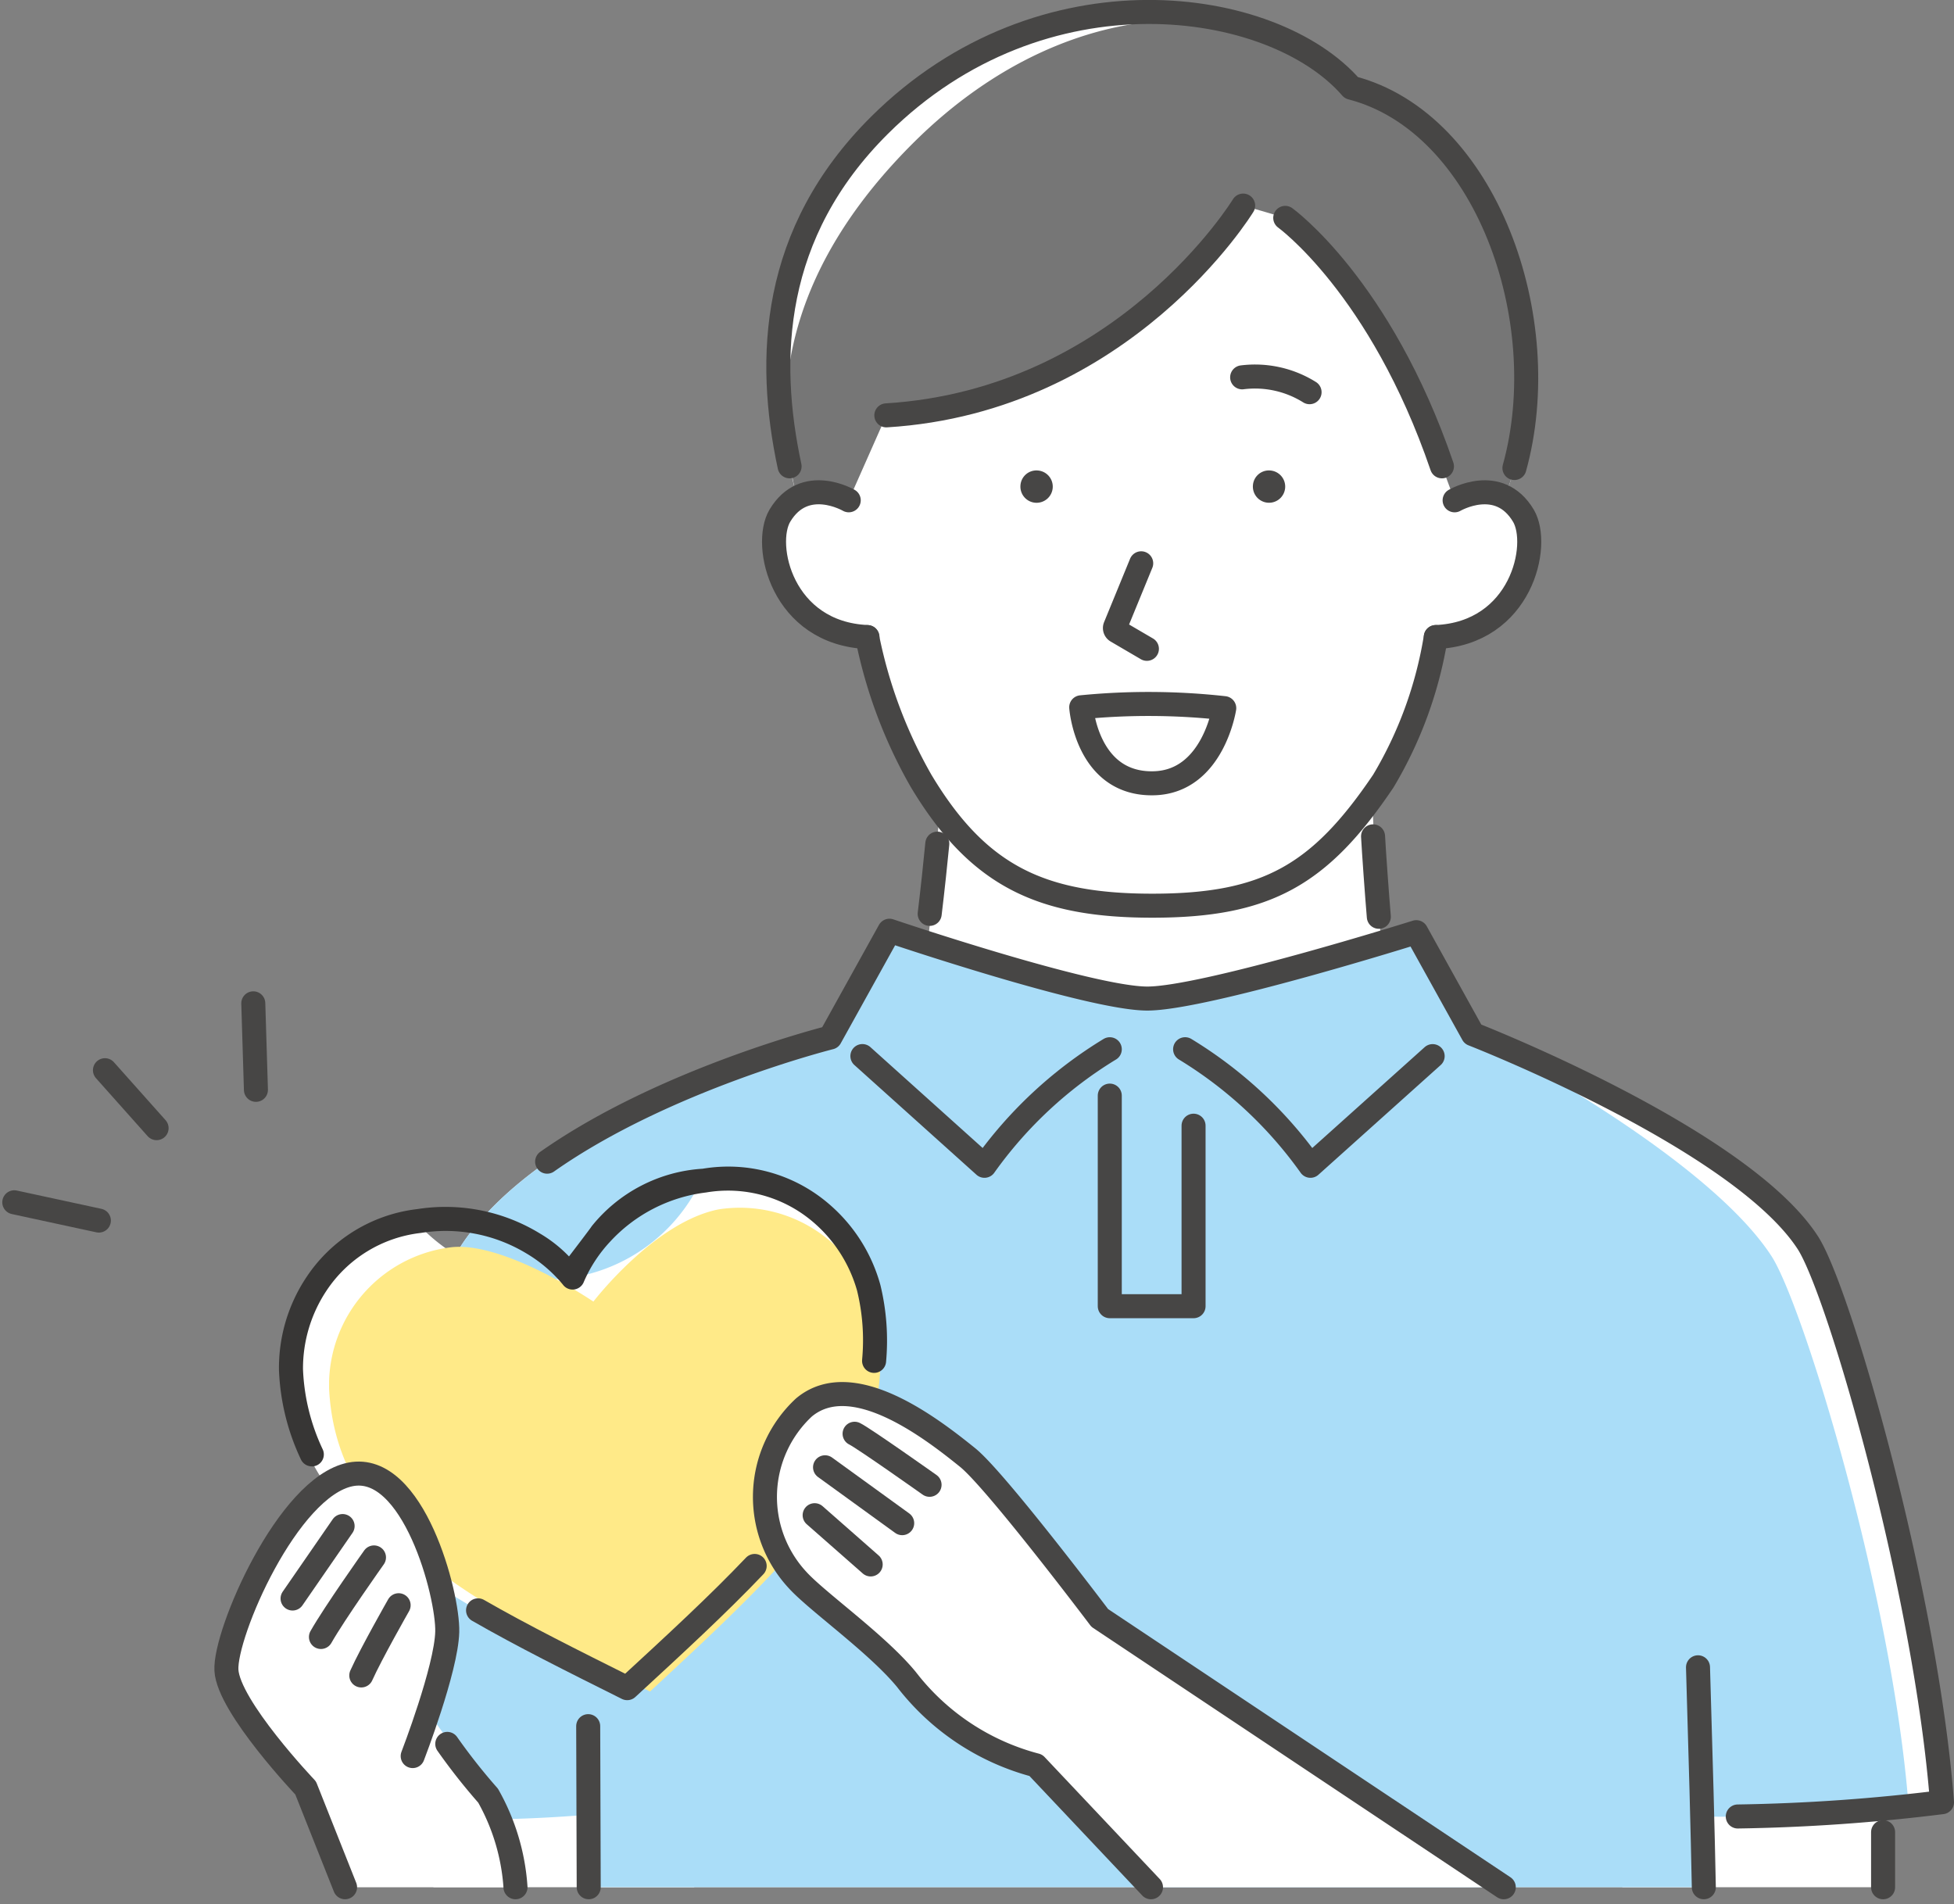
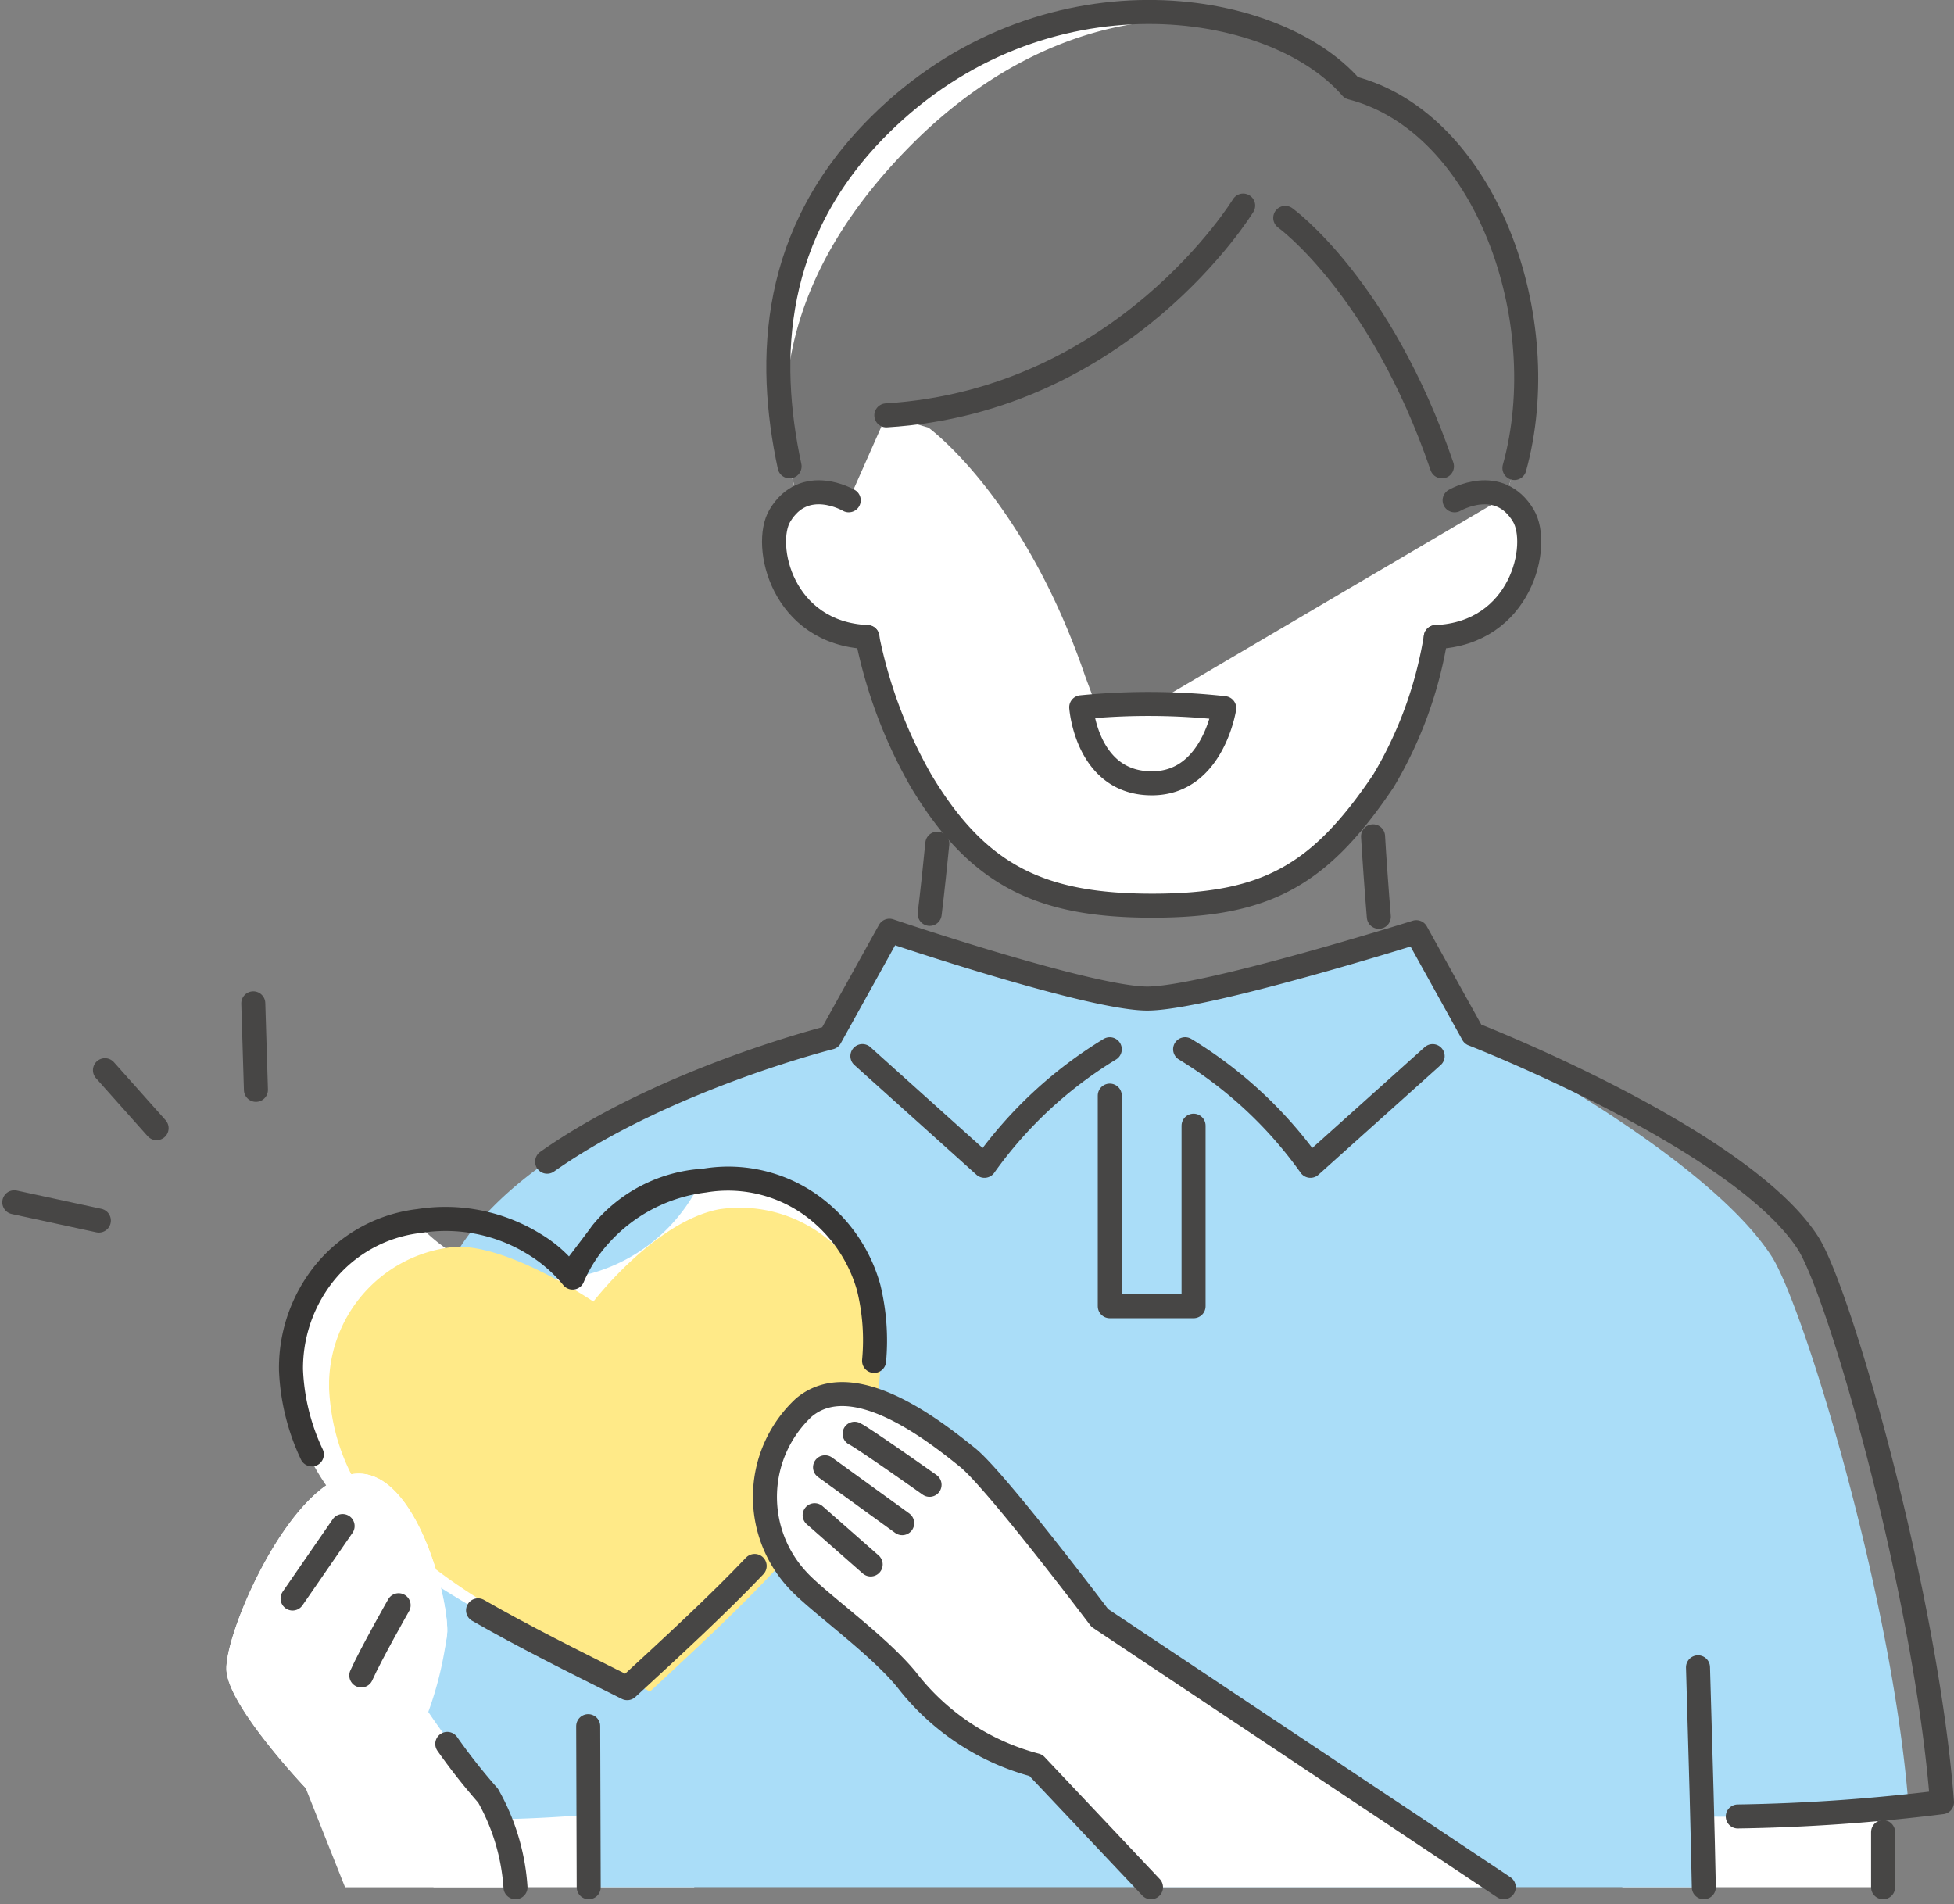
<svg xmlns="http://www.w3.org/2000/svg" width="122.021" height="118.912" viewBox="0 0 122.021 118.912">
  <rect x="0" y="0" width="122.021" height="118.912" fill="#808080" stroke="none" />
  <defs>
    <clipPath id="clip-path">
      <rect id="長方形_623" data-name="長方形 623" width="34.422" height="30.209" transform="translate(0 0)" fill="none" />
    </clipPath>
    <clipPath id="clip-path-2">
      <rect id="長方形_622" data-name="長方形 622" width="37.972" height="18.724" transform="translate(0 0)" fill="none" />
    </clipPath>
  </defs>
  <g id="グループ_1479" data-name="グループ 1479" transform="translate(-4302.579 755.849)">
    <line id="線_217" data-name="線 217" x2="5.282" y2="1.142" transform="translate(4303.471 -680.771)" fill="none" stroke="#474645" stroke-linecap="round" stroke-linejoin="round" stroke-width="1.5" />
    <line id="線_218" data-name="線 218" x1="0.165" y1="5.402" transform="translate(4318.396 -693.195)" fill="none" stroke="#474645" stroke-linecap="round" stroke-linejoin="round" stroke-width="1.5" />
    <line id="線_219" data-name="線 219" x2="3.225" y2="3.619" transform="translate(4309.133 -689.019)" fill="none" stroke="#474645" stroke-linecap="round" stroke-linejoin="round" stroke-width="1.5" />
-     <path id="パス_2649" data-name="パス 2649" d="M2335.427,692.171c1.382-2.65,2.145-15.787,2.145-15.787l26.973-.825s.35,13.088,1.734,15.738l-15.379,18.1Z" transform="translate(2023.71 -1382.223)" fill="#fff" />
    <path id="パス_2650" data-name="パス 2650" d="M2350.824,682.931c7.139,0,10.462-1.9,14.431-7.785,3.851-5.71,4.436-17.19,4.436-17.19s3.25-25.691-18.867-25.691-18.867,25.691-18.867,25.691.891,11.285,4.436,17.19c3.563,5.935,7.488,7.785,14.431,7.785" transform="translate(2023.71 -1382.223)" fill="#fff" />
    <path id="パス_2651" data-name="パス 2651" d="M2333.044,666.156c-5.351-.233-6.559-5.755-5.47-7.58,1.536-2.576,4.3-.959,4.3-.959l1.829.656.521,7.987Z" transform="translate(2023.71 -1382.223)" fill="#fff" />
    <path id="パス_2652" data-name="パス 2652" d="M2368.53,666.156c5.351-.233,6.559-5.755,5.47-7.58-1.536-2.576-4.295-.959-4.295-.959l-1.83.656-.521,7.987Z" transform="translate(2023.71 -1382.223)" fill="#fff" />
    <path id="パス_2653" data-name="パス 2653" d="M2357.11,656.686a1.009,1.009,0,1,0,1.067-.933,1,1,0,0,0-1.067.933" transform="translate(2023.71 -1382.223)" fill="#474645" />
    <path id="パス_2654" data-name="パス 2654" d="M2342.593,656.686a1.01,1.01,0,1,0,1.068-.933,1,1,0,0,0-1.068.933" transform="translate(2023.71 -1382.223)" fill="#474645" />
    <path id="パス_2655" data-name="パス 2655" d="M2350.133,661.55l-1.624,3.96a.226.226,0,0,0,.1.281l1.88,1.1" transform="translate(2023.71 -1382.223)" fill="none" stroke="#474645" stroke-linecap="round" stroke-linejoin="round" stroke-width="1.5" />
    <path id="パス_2656" data-name="パス 2656" d="M2333.025,666.159a29.848,29.848,0,0,0,3.368,8.987c3.563,5.935,7.488,7.785,14.431,7.785,7.139,0,10.462-1.9,14.431-7.785a25.412,25.412,0,0,0,3.274-8.991" transform="translate(2023.71 -1382.223)" fill="none" stroke="#474645" stroke-linecap="round" stroke-linejoin="round" stroke-width="1.5" />
    <path id="パス_2657" data-name="パス 2657" d="M2364.612,678.6c.052.977.249,3.726.36,5.024" transform="translate(2023.71 -1382.223)" fill="none" stroke="#474645" stroke-linecap="round" stroke-linejoin="round" stroke-width="1.5" />
    <path id="パス_2658" data-name="パス 2658" d="M2336.925,683.442c.165-1.345.386-3.425.476-4.386" transform="translate(2023.71 -1382.223)" fill="none" stroke="#474645" stroke-linecap="round" stroke-linejoin="round" stroke-width="1.5" />
    <path id="パス_2659" data-name="パス 2659" d="M2360.647,650.865a6.427,6.427,0,0,0-4.209-.928" transform="translate(2023.71 -1382.223)" fill="none" stroke="#474645" stroke-linecap="round" stroke-linejoin="round" stroke-width="1.5" />
    <path id="パス_2660" data-name="パス 2660" d="M2372.832,657.412c3.743-9.388-.613-23.243-9.577-25.557-4.892-5.639-19.3-7.757-29.463,2.344-7.434,7.388-7.059,16.128-5.139,23.263a3.509,3.509,0,0,1,3.217.154l2.35-5.307c14.859-.907,22.282-13.1,22.282-13.1l2.626.768s5.947,4.286,9.786,15.516l.79,2.121a3.559,3.559,0,0,1,3.128-.2" transform="translate(2023.71 -1382.223)" fill="#fff" />
-     <path id="パス_2661" data-name="パス 2661" d="M2372.832,657.412c3.743-9.388-.613-23.243-9.577-25.557-4.892-5.639-17.166-6.683-27.329,3.418-7.433,7.388-9.193,15.054-7.273,22.189a3.509,3.509,0,0,1,3.217.154l2.35-5.307c14.859-.907,22.282-13.1,22.282-13.1l2.626.768s5.947,4.286,9.786,15.516l.79,2.121a3.559,3.559,0,0,1,3.128-.2" transform="translate(2023.71 -1382.223)" fill="#767676" />
+     <path id="パス_2661" data-name="パス 2661" d="M2372.832,657.412c3.743-9.388-.613-23.243-9.577-25.557-4.892-5.639-17.166-6.683-27.329,3.418-7.433,7.388-9.193,15.054-7.273,22.189a3.509,3.509,0,0,1,3.217.154l2.35-5.307l2.626.768s5.947,4.286,9.786,15.516l.79,2.121a3.559,3.559,0,0,1,3.128-.2" transform="translate(2023.71 -1382.223)" fill="#767676" />
    <path id="パス_2662" data-name="パス 2662" d="M2331.87,657.616s-2.759-1.617-4.3.959c-1.088,1.826.12,7.347,5.47,7.58" transform="translate(2023.71 -1382.223)" fill="none" stroke="#474645" stroke-linecap="round" stroke-linejoin="round" stroke-width="1.5" />
    <path id="パス_2663" data-name="パス 2663" d="M2356.5,639.212s-7.423,12.191-22.283,13.1" transform="translate(2023.71 -1382.223)" fill="none" stroke="#474645" stroke-linecap="round" stroke-linejoin="round" stroke-width="1.5" />
    <path id="パス_2664" data-name="パス 2664" d="M2368.914,655.495c-3.838-11.23-9.786-15.516-9.786-15.516" transform="translate(2023.71 -1382.223)" fill="none" stroke="#474645" stroke-linecap="round" stroke-linejoin="round" stroke-width="1.5" />
    <path id="パス_2665" data-name="パス 2665" d="M2368.53,666.156c5.351-.233,6.559-5.755,5.47-7.58-1.536-2.576-4.295-.959-4.295-.959" transform="translate(2023.71 -1382.223)" fill="none" stroke="#474645" stroke-linecap="round" stroke-linejoin="round" stroke-width="1.5" />
    <path id="パス_2666" data-name="パス 2666" d="M2373.44,655.6c2.573-9.266-1.781-21.579-10.185-23.749-4.891-5.639-19.3-7.756-29.463,2.344-6.763,6.722-7.063,14.564-5.616,21.3" transform="translate(2023.71 -1382.223)" fill="none" stroke="#474645" stroke-linecap="round" stroke-linejoin="round" stroke-width="1.5" />
    <path id="パス_2667" data-name="パス 2667" d="M2396.461,738.282v5.943h-16.283l.186-6.578Z" transform="translate(2023.71 -1382.223)" fill="#fff" />
    <line id="線_220" data-name="線 220" y2="3.442" transform="translate(4420.172 -641.439)" fill="none" stroke="#474645" stroke-linecap="round" stroke-linejoin="round" stroke-width="1.5" />
    <path id="パス_2668" data-name="パス 2668" d="M2305.94,738.282v5.943h16.283l-.187-6.578Z" transform="translate(2023.71 -1382.223)" fill="#fff" />
-     <path id="パス_2669" data-name="パス 2669" d="M2400.14,738.915c-1-13.028-6.407-31.909-8.383-34.947-4.241-6.521-20.913-13.015-20.913-13.015l-3.531-6.368s-13.212,4.146-16.8,4.146-16.1-4.236-16.1-4.236l-3.7,6.668s-17.083,4.276-22.918,12.8c-3.05,4.458-5.482,19.711-7.95,35.591a85.061,85.061,0,0,0,15.737.141c.041,2.479.068,4.3.059,4.525h69.6c.1-.968.16-2.63.176-4.409a116.891,116.891,0,0,0,14.717-.9" transform="translate(2023.71 -1382.223)" fill="#fff" />
    <path id="パス_2670" data-name="パス 2670" d="M2398.053,739.155c-1-13.028-6.59-31.312-8.565-34.349-4.241-6.522-18.644-13.853-18.644-13.853l-3.531-6.368s-13.212,4.146-16.8,4.146-16.1-4.236-16.1-4.236l-3.7,6.668s-17.083,4.276-22.918,12.8c-3.05,4.458-5.482,19.711-7.95,35.591a85.061,85.061,0,0,0,15.737.141c.041,2.479.068,4.3.059,4.525h69.6c.1-.969.16-2.63.176-4.409a92.472,92.472,0,0,0,12.63-.661" transform="translate(2023.71 -1382.223)" fill="#aaddf8" />
    <path id="パス_2671" data-name="パス 2671" d="M2385.267,744.225c-.064-3.318-.194-8.142-.363-13.735" transform="translate(2023.71 -1382.223)" fill="none" stroke="#474645" stroke-linecap="round" stroke-linejoin="round" stroke-width="1.5" />
    <path id="パス_2672" data-name="パス 2672" d="M2315.6,734.166c.014,4.478.019,7.462.032,10.059" transform="translate(2023.71 -1382.223)" fill="none" stroke="#474645" stroke-linecap="round" stroke-linejoin="round" stroke-width="1.5" />
    <path id="パス_2673" data-name="パス 2673" d="M2387.388,739.806a116.964,116.964,0,0,0,12.752-.892c-1-13.027-6.407-31.909-8.383-34.946-4.24-6.521-20.912-13.015-20.912-13.015l-3.532-6.368s-13.212,4.145-16.8,4.145-16.1-4.235-16.1-4.235l-3.7,6.668s-10.338,2.588-17.677,7.753" transform="translate(2023.71 -1382.223)" fill="none" stroke="#474645" stroke-linecap="round" stroke-linejoin="round" stroke-width="1.5" />
    <path id="パス_2674" data-name="パス 2674" d="M2332.723,692.322l7.623,6.851a26.484,26.484,0,0,1,7.825-7.278" transform="translate(2023.71 -1382.223)" fill="none" stroke="#474645" stroke-linecap="round" stroke-linejoin="round" stroke-width="1.5" />
    <path id="パス_2675" data-name="パス 2675" d="M2352.876,691.894a26.511,26.511,0,0,1,7.825,7.279l7.632-6.848" transform="translate(2023.71 -1382.223)" fill="none" stroke="#474645" stroke-linecap="round" stroke-linejoin="round" stroke-width="1.5" />
    <path id="パス_2676" data-name="パス 2676" d="M2348.171,694.79v13.151h5.232V696.669" transform="translate(2023.71 -1382.223)" fill="none" stroke="#474645" stroke-linecap="round" stroke-linejoin="round" stroke-width="1.5" />
    <path id="パス_2677" data-name="パス 2677" d="M2318.036,731.793c9.936-9.151,17.052-15.718,14.865-24.967a9.165,9.165,0,0,0-10.268-6.7,10.773,10.773,0,0,1-17.805,2.521,9.166,9.166,0,0,0-8,9.287c.468,9.493,9.127,13.825,21.213,19.858" transform="translate(2023.71 -1382.223)" fill="#fff" />
    <g id="グループ_1478" data-name="グループ 1478" transform="translate(4323.129 -680.432)">
      <g id="グループ_1477" data-name="グループ 1477" clip-path="url(#clip-path)">
        <path id="パス_5069" data-name="パス 5069" d="M20.045,30.209c9.364-8.692,16.071-14.928,14-23.727A8.677,8.677,0,0,0,24.345.1c-4.028.781-7.839,5.762-7.839,5.762s-5.639-3.83-8.961-3.383A8.675,8.675,0,0,0,0,11.3c.452,9.028,8.626,13.158,20.035,18.908" fill="#ffea88" />
      </g>
    </g>
    <path id="パス_2681" data-name="パス 2681" d="M2372.774,744.225l-25.229-16.818s-6.475-8.582-8.248-10.014c-2.256-1.822-7.2-5.655-10.222-3.131a7.626,7.626,0,0,0-.4,10.778c1.224,1.35,4.959,3.972,6.8,6.213a15.011,15.011,0,0,0,8.08,5.356l7.189,7.616Z" transform="translate(2023.71 -1382.223)" fill="#fff" />
    <path id="パス_2682" data-name="パス 2682" d="M2332.235,715.906c.557.266,4.682,3.188,4.682,3.188" transform="translate(2023.71 -1382.223)" fill="none" stroke="#474645" stroke-linecap="round" stroke-linejoin="round" stroke-width="1.5" />
    <line id="線_221" data-name="線 221" x2="4.818" y2="3.49" transform="translate(4354.1 -664.223)" fill="none" stroke="#474645" stroke-linecap="round" stroke-linejoin="round" stroke-width="1.5" />
    <line id="線_222" data-name="線 222" x2="3.499" y2="3.075" transform="translate(4353.451 -661.231)" fill="none" stroke="#474645" stroke-linecap="round" stroke-linejoin="round" stroke-width="1.5" />
    <path id="パス_2683" data-name="パス 2683" d="M2372.774,744.225l-25.229-16.818s-6.475-8.582-8.248-10.014c-2.256-1.822-7.2-5.655-10.222-3.131a7.626,7.626,0,0,0-.4,10.778c1.224,1.35,4.959,3.972,6.8,6.213a15.011,15.011,0,0,0,8.08,5.356l7.189,7.616" transform="translate(2023.71 -1382.223)" fill="none" stroke="#474645" stroke-linecap="round" stroke-linejoin="round" stroke-width="1.5" />
    <path id="パス_2684" data-name="パス 2684" d="M2309.347,738.5c-.879-1.343-2.686-3.655-3.732-5.224a21.868,21.868,0,0,0,1.183-5c.058-2.321-2.118-10.6-6.043-9.831s-7.866,9.945-7.747,12.225,4.946,7.356,4.946,7.356l2.463,6.2h10.643a12.689,12.689,0,0,0-1.713-5.721" transform="translate(2023.71 -1382.223)" fill="#fff" />
    <path id="パス_2685" data-name="パス 2685" d="M2303.029,737.8s3.711-7.2,3.77-9.525-2.119-10.6-6.043-9.831-7.867,9.945-7.748,12.226,4.947,7.355,4.947,7.355Z" transform="translate(2023.71 -1382.223)" fill="#fff" />
    <line id="線_223" data-name="線 223" x1="3.125" y2="4.525" transform="translate(4320.849 -660.553)" fill="none" stroke="#474645" stroke-linecap="round" stroke-linejoin="round" stroke-width="1.5" />
-     <path id="パス_2687" data-name="パス 2687" d="M2302.223,723.629s-2.473,3.486-3.312,4.968" transform="translate(2023.71 -1382.223)" fill="none" stroke="#474645" stroke-linecap="round" stroke-linejoin="round" stroke-width="1.5" />
    <path id="パス_2688" data-name="パス 2688" d="M2303.762,726.614s-1.726,3.032-2.332,4.385" transform="translate(2023.71 -1382.223)" fill="none" stroke="#474645" stroke-linecap="round" stroke-linejoin="round" stroke-width="1.5" />
    <path id="パス_2689" data-name="パス 2689" d="M2311.06,744.225a13.416,13.416,0,0,0-1.713-5.721,37.639,37.639,0,0,1-2.547-3.23" transform="translate(2023.71 -1382.223)" fill="none" stroke="#474645" stroke-linecap="round" stroke-linejoin="round" stroke-width="1.5" />
    <path id="パス_2690" data-name="パス 2690" d="M2355.319,670.595s-.7,4.586-4.377,4.691c-4.208.12-4.554-4.745-4.554-4.745A42.87,42.87,0,0,1,2355.319,670.595Z" transform="translate(2023.71 -1382.223)" fill="none" stroke="#474645" stroke-linecap="round" stroke-linejoin="round" stroke-width="1.5" />
    <path id="パス_2679" data-name="パス 2679" d="M2308.722,726.933c2.759,1.587,5.9,3.156,9.314,4.86,2.961-2.727,5.672-5.225,7.96-7.632" transform="translate(2023.71 -1382.223)" fill="none" stroke="#474645" stroke-linecap="round" stroke-linejoin="round" stroke-width="1.5" />
-     <path id="パス_2686" data-name="パス 2686" d="M2300.417,744.225l-2.462-6.2s-4.827-5.075-4.947-7.356,3.823-11.451,7.748-12.225,6.1,7.51,6.042,9.831-2.158,7.759-2.158,7.759" transform="translate(2023.71 -1382.223)" fill="none" stroke="#474645" stroke-linecap="round" stroke-linejoin="round" stroke-width="1.5" />
    <g id="グループ_1476" data-name="グループ 1476" transform="translate(4320 -683)">
      <g id="グループ_1475" data-name="グループ 1475" clip-path="url(#clip-path-2)">
        <path id="パス_5068" data-name="パス 5068" d="M2.05,18.72a.751.751,0,0,1-.677-.427A14.316,14.316,0,0,1,0,12.718a10.2,10.2,0,0,1,1.7-5.79A9.64,9.64,0,0,1,8.648,2.653a11.305,11.305,0,0,1,7.663,1.534,8.512,8.512,0,0,1,1.8,1.422s1.415-1.85,1.411-1.876a9.646,9.646,0,0,1,6.936-3.6,9.638,9.638,0,0,1,7.861,2.179A10.207,10.207,0,0,1,37.558,7.4a14.7,14.7,0,0,1,.353,4.794.75.75,0,1,1-1.495-.123l0-.021A13.029,13.029,0,0,0,36.1,7.746a8.763,8.763,0,0,0-2.758-4.295,8.178,8.178,0,0,0-6.676-1.834,9.733,9.733,0,0,0-5.99,3.075,8.716,8.716,0,0,0-1.636,2.5.751.751,0,0,1-1.307.183,8.7,8.7,0,0,0-2.263-1.941A9.735,9.735,0,0,0,8.861,4.143a8.174,8.174,0,0,0-5.9,3.615A8.77,8.77,0,0,0,1.5,12.65a12.86,12.86,0,0,0,1.228,5,.75.75,0,0,1-.676,1.074Z" fill="#373635" />
      </g>
    </g>
  </g>
</svg>